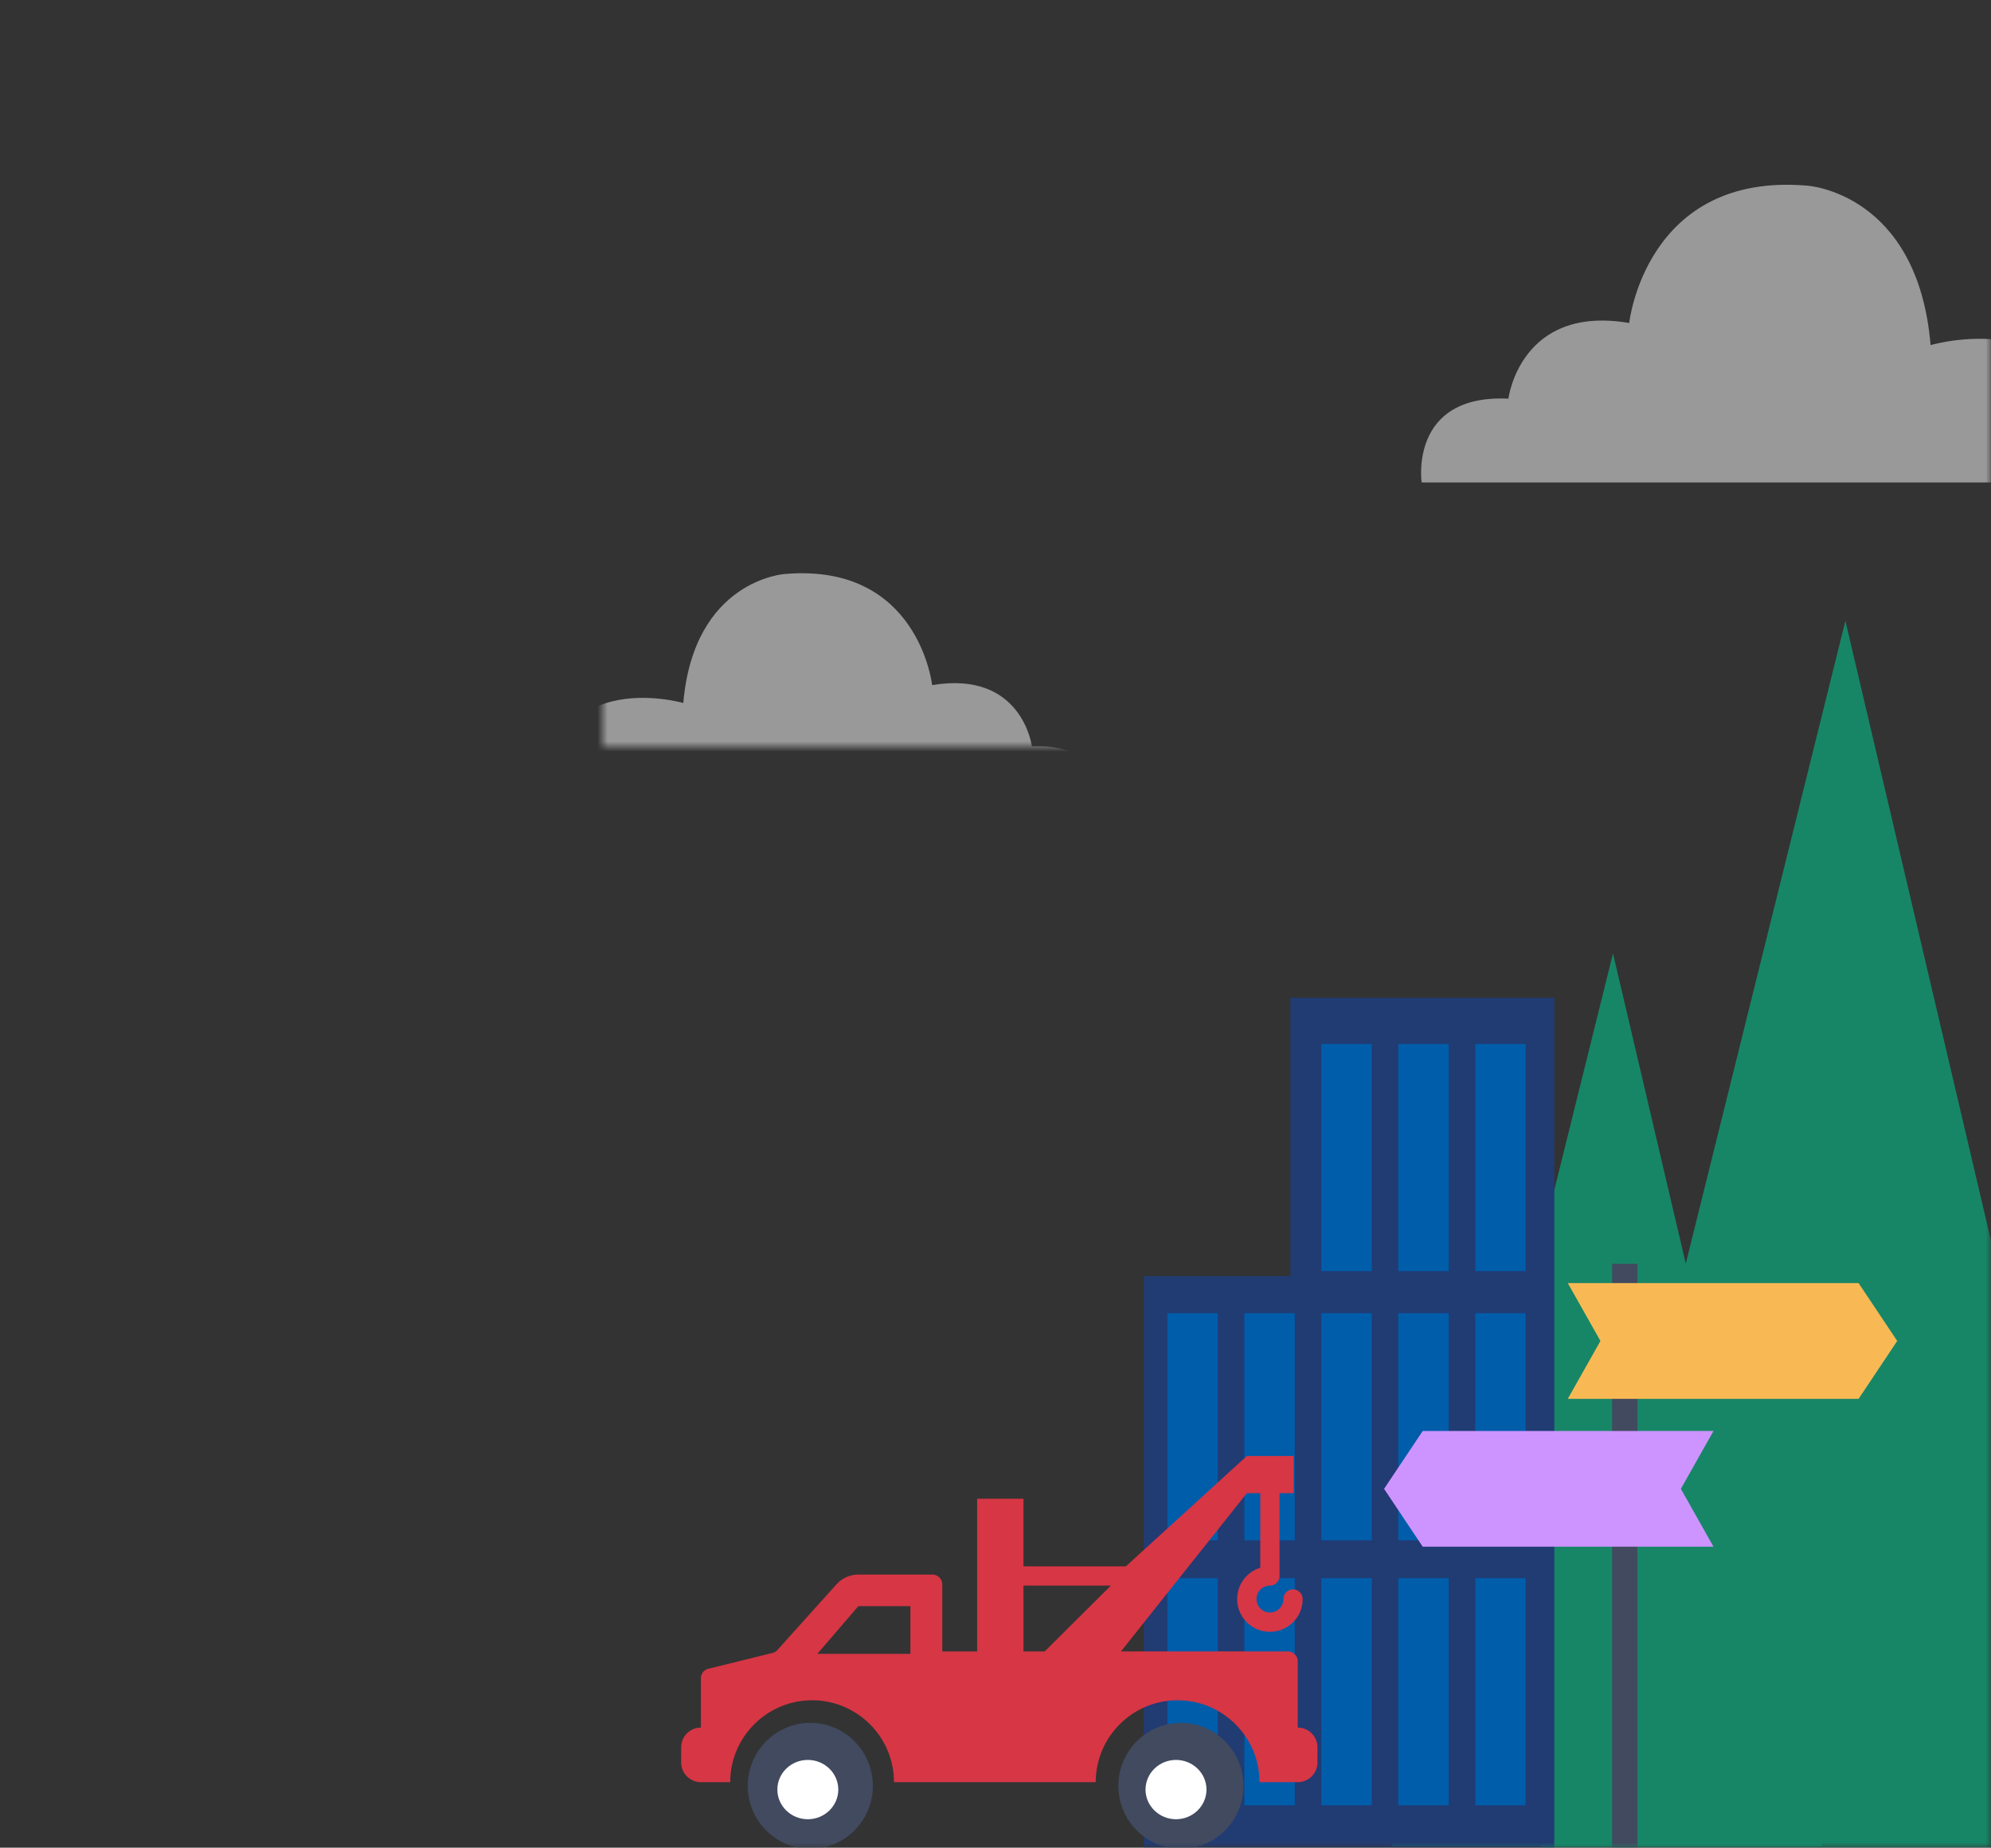
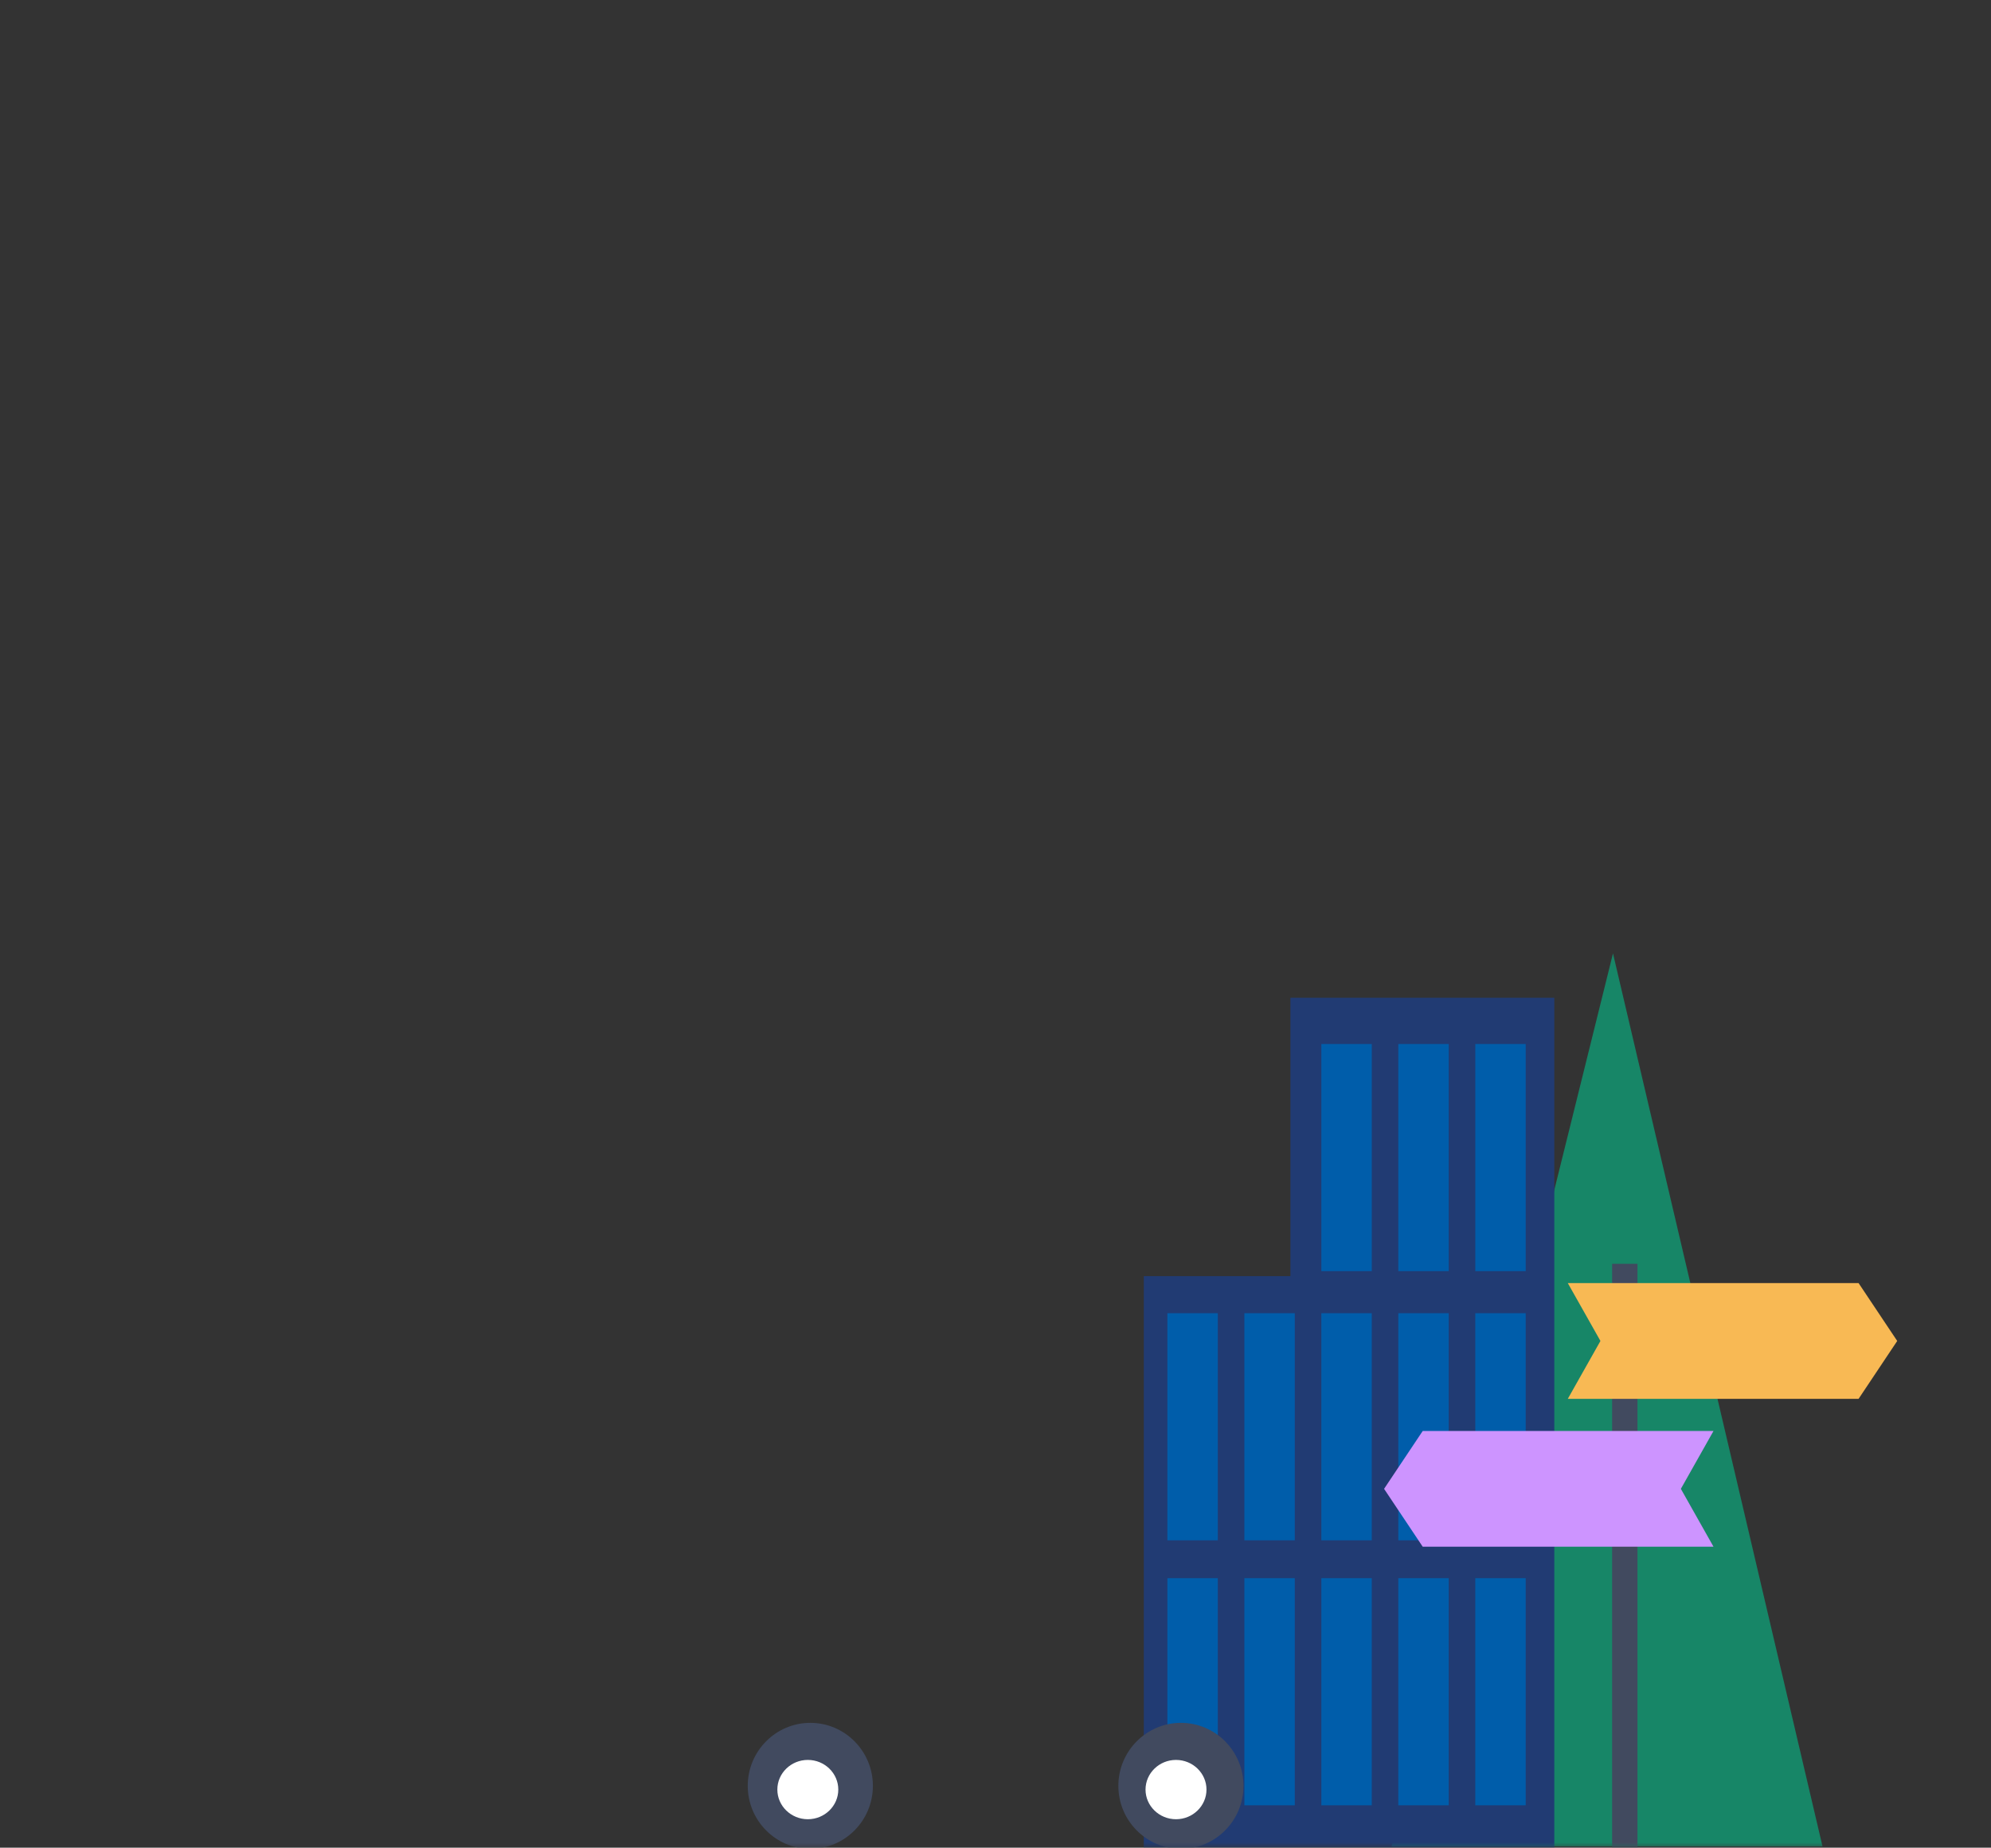
<svg xmlns="http://www.w3.org/2000/svg" xmlns:xlink="http://www.w3.org/1999/xlink" width="194" height="180" viewBox="0 0 194 180">
  <rect x="0" y="0" width="194" height="180" fill="#333333" stroke="none" />
  <defs>
    <path id="a" d="M0 0h194v180H0z" />
-     <path id="c" d="M0 0h50v18H0z" />
  </defs>
  <g fill="none" fill-rule="evenodd">
    <mask id="b" fill="#fff">
      <use xlink:href="#a" />
    </mask>
    <g fill="#178667" mask="url(#b)">
-       <path d="M179.813 60.48l-29.806 120h58z" />
-     </g>
+       </g>
    <g fill="#178667" mask="url(#b)">
      <path d="M157.167 92.88l-21.583 87h42z" />
    </g>
    <g mask="url(#b)">
      <path fill="#213B73" d="M151.45 180.2v-83h-25.714v27.118H111.45V180.2h40z" />
      <path fill="#005DAA" d="M143.749 153.744v22.126h4.913v-22.126h-4.913zm-22.5 0v22.126h4.913v-22.126h-4.913zm15 0v22.126h4.913v-22.126h-4.913zm-22.5 0v22.126h4.913v-22.126h-4.913zm15 0v22.126h4.913v-22.126h-4.913zm15-25.814v22.126h4.913V127.93h-4.913zm-22.5 0v22.126h4.913V127.93h-4.913zm15 0v22.126h4.913V127.93h-4.913zm-22.5 0v22.126h4.913V127.93h-4.913zm15 0v22.126h4.913V127.93h-4.913zm15-26.223v22.126h4.913v-22.126h-4.913zm-7.5 0v22.126h4.913v-22.126h-4.913zm-7.5 0v22.126h4.913v-22.126h-4.913z" />
    </g>
    <g mask="url(#b)">
      <path fill="#414A5F" d="M157.084 123.12h2.47v57h-2.47z" />
      <path fill="#F8B954" d="M152.764 125h28.334l3.764 5.636-3.764 5.638h-28.334l3.18-5.638z" />
      <path fill="#CD94FF" d="M166.961 139.406h-28.334l-3.765 5.637 3.765 5.637h28.334l-3.18-5.637z" />
    </g>
    <g mask="url(#b)">
      <path fill="#414A5F" d="M78.956 167.84c-3.361 0-6.096 2.754-6.096 6.139 0 3.385 2.735 6.139 6.096 6.139 3.36 0 6.097-2.754 6.097-6.14 0-3.384-2.736-6.138-6.097-6.138zm36.11 0c-3.36 0-6.095 2.754-6.095 6.139 0 3.385 2.734 6.139 6.094 6.139 3.363 0 6.097-2.754 6.097-6.14 0-3.384-2.734-6.138-6.097-6.138z" />
-       <path fill="#D73645" d="M121.49 141.84l-11.784 10.75h-9.98v-6.583h-4.517v14.876h-3.395v-6.527a.962.962 0 0 0-.85-.954l-.112-.006H83.64a2.87 2.87 0 0 0-1.995.805l-.141.146-5.759 6.403a.966.966 0 0 1-.493.293l-.115.02-5.988 1.478a.962.962 0 0 0-.847.844l-.007.112v4.805c-1.01 0-1.84.781-1.916 1.773l-.006.15v1.472c0 1.01.78 1.838 1.772 1.915l.15.006h2.857c0-4.4 3.58-7.976 7.979-7.976 4.316 0 7.843 3.443 7.974 7.728l.004.248h19.658c0-4.4 3.578-7.976 7.977-7.976 4.318 0 7.845 3.443 7.977 7.728l.004.248h3.726c1.011 0 1.84-.78 1.916-1.771l.006-.15v-1.472c0-1.011-.78-1.84-1.772-1.917l-.15-.006v-6.457c0-.493-.371-.9-.849-.955l-.112-.007h-16.267l12.268-15.418h1.308v7.267a3.189 3.189 0 1 0 1.882 6.094 3.19 3.19 0 0 0 2.25-3.046.941.941 0 0 0-.938-.94.94.94 0 0 0-.94.94 1.31 1.31 0 1 1-1.318-1.309.94.94 0 0 0 .94-.94v-8.066h1.38v-3.625h-4.564zm-37.854 14.63h5.073v4.65h-9.07l3.997-4.65zm16.09-1.999h8.514l-6.45 6.412h-2.063l-.001-6.412z" />
      <path fill="#FFF" d="M114.588 171.451c-1.636 0-2.969 1.296-2.969 2.889 0 1.592 1.333 2.889 2.97 2.889 1.636 0 2.969-1.297 2.969-2.89 0-1.592-1.333-2.888-2.97-2.888zm-35.874 0c-1.639 0-2.97 1.296-2.97 2.889 0 1.592 1.331 2.889 2.97 2.889 1.636 0 2.968-1.297 2.968-2.89 0-1.592-1.332-2.888-2.968-2.888z" />
    </g>
    <g mask="url(#b)" opacity=".5">
      <g transform="translate(51.926 54.72)">
        <mask id="d" fill="#fff">
          <use xlink:href="#c" />
        </mask>
        <path fill="#FFF" d="M1.193 24.592S.156 17.62 8.175 17.986c0 0 .943-7.431 9.718-5.963 0 0 1.32-11.927 14.341-10.826 0 0 8.87.55 9.907 12.57 0 0 13.964-4.038 13.492 10.825H1.193z" mask="url(#d)" transform="matrix(-1 0 0 1 56.794 0)" />
      </g>
    </g>
    <g fill="#FFF" mask="url(#b)" opacity=".5">
-       <path d="M138.522 47s-1.257-8.617 8.455-8.163c0 0 1.143-9.184 11.77-7.37 0 0 1.6-14.739 17.368-13.378 0 0 10.742.68 11.999 15.532 0 0 16.911-4.988 16.34 13.379h-65.932z" />
-     </g>
+       </g>
  </g>
</svg>